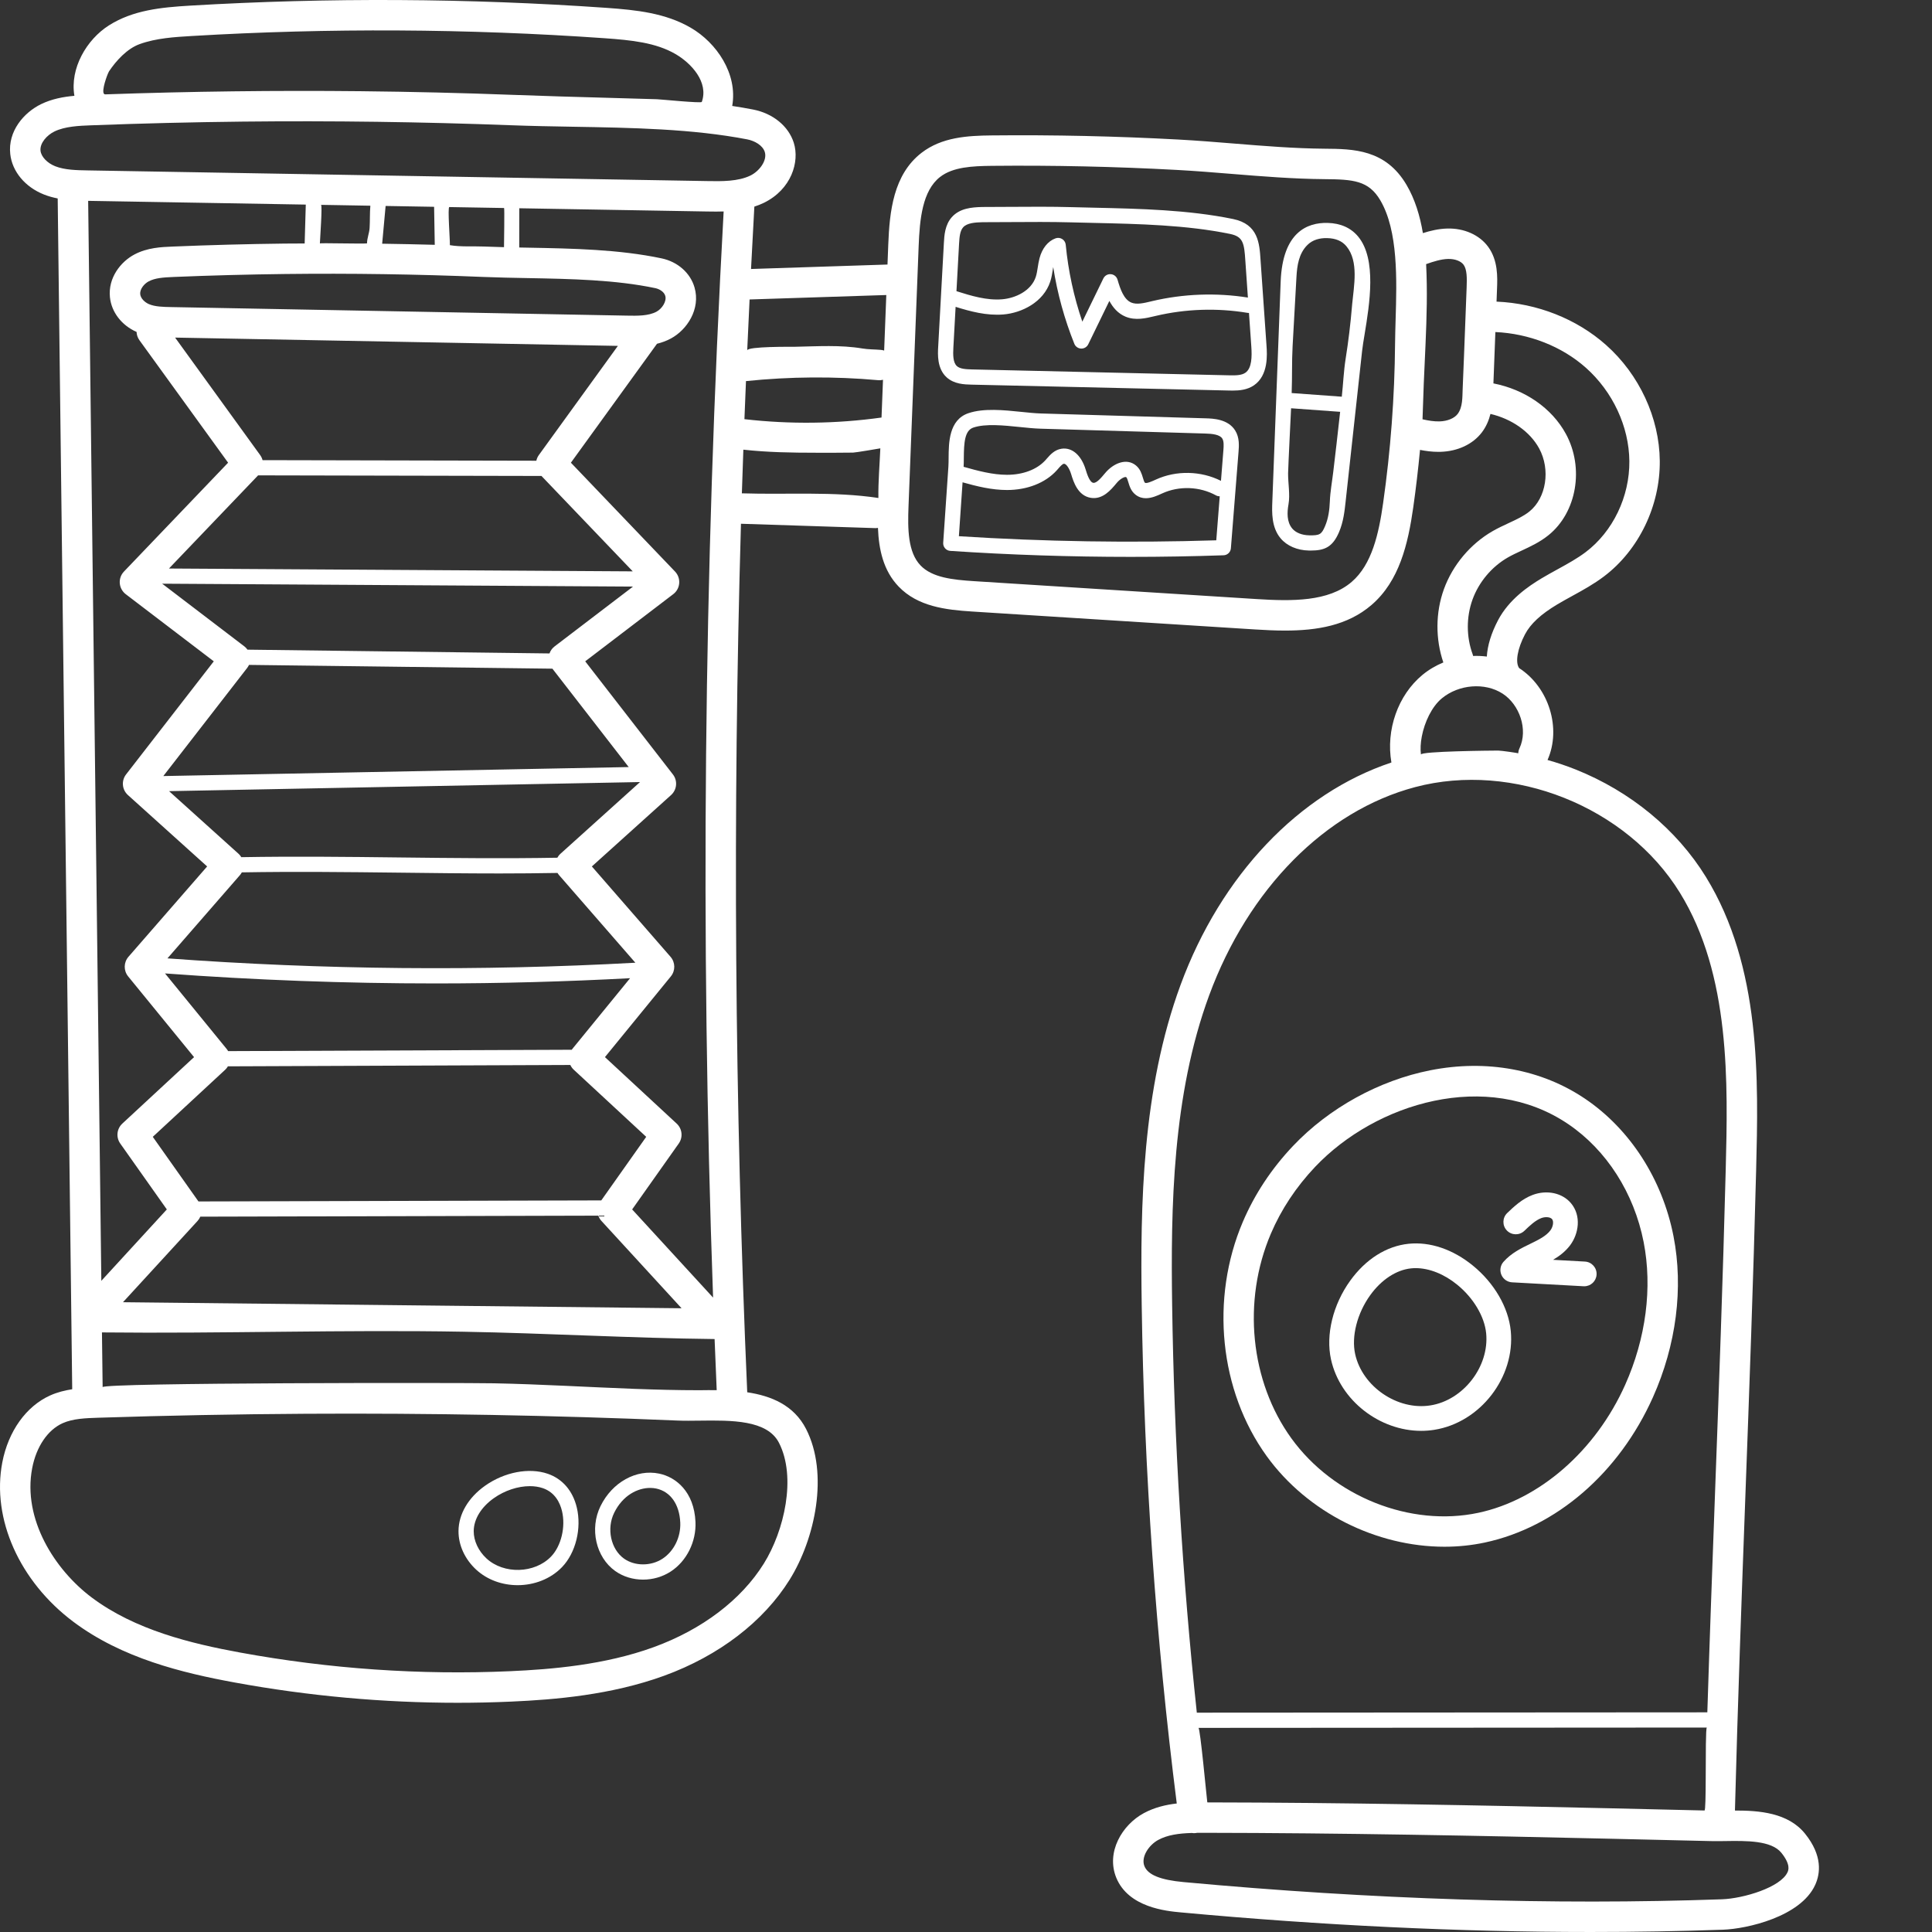
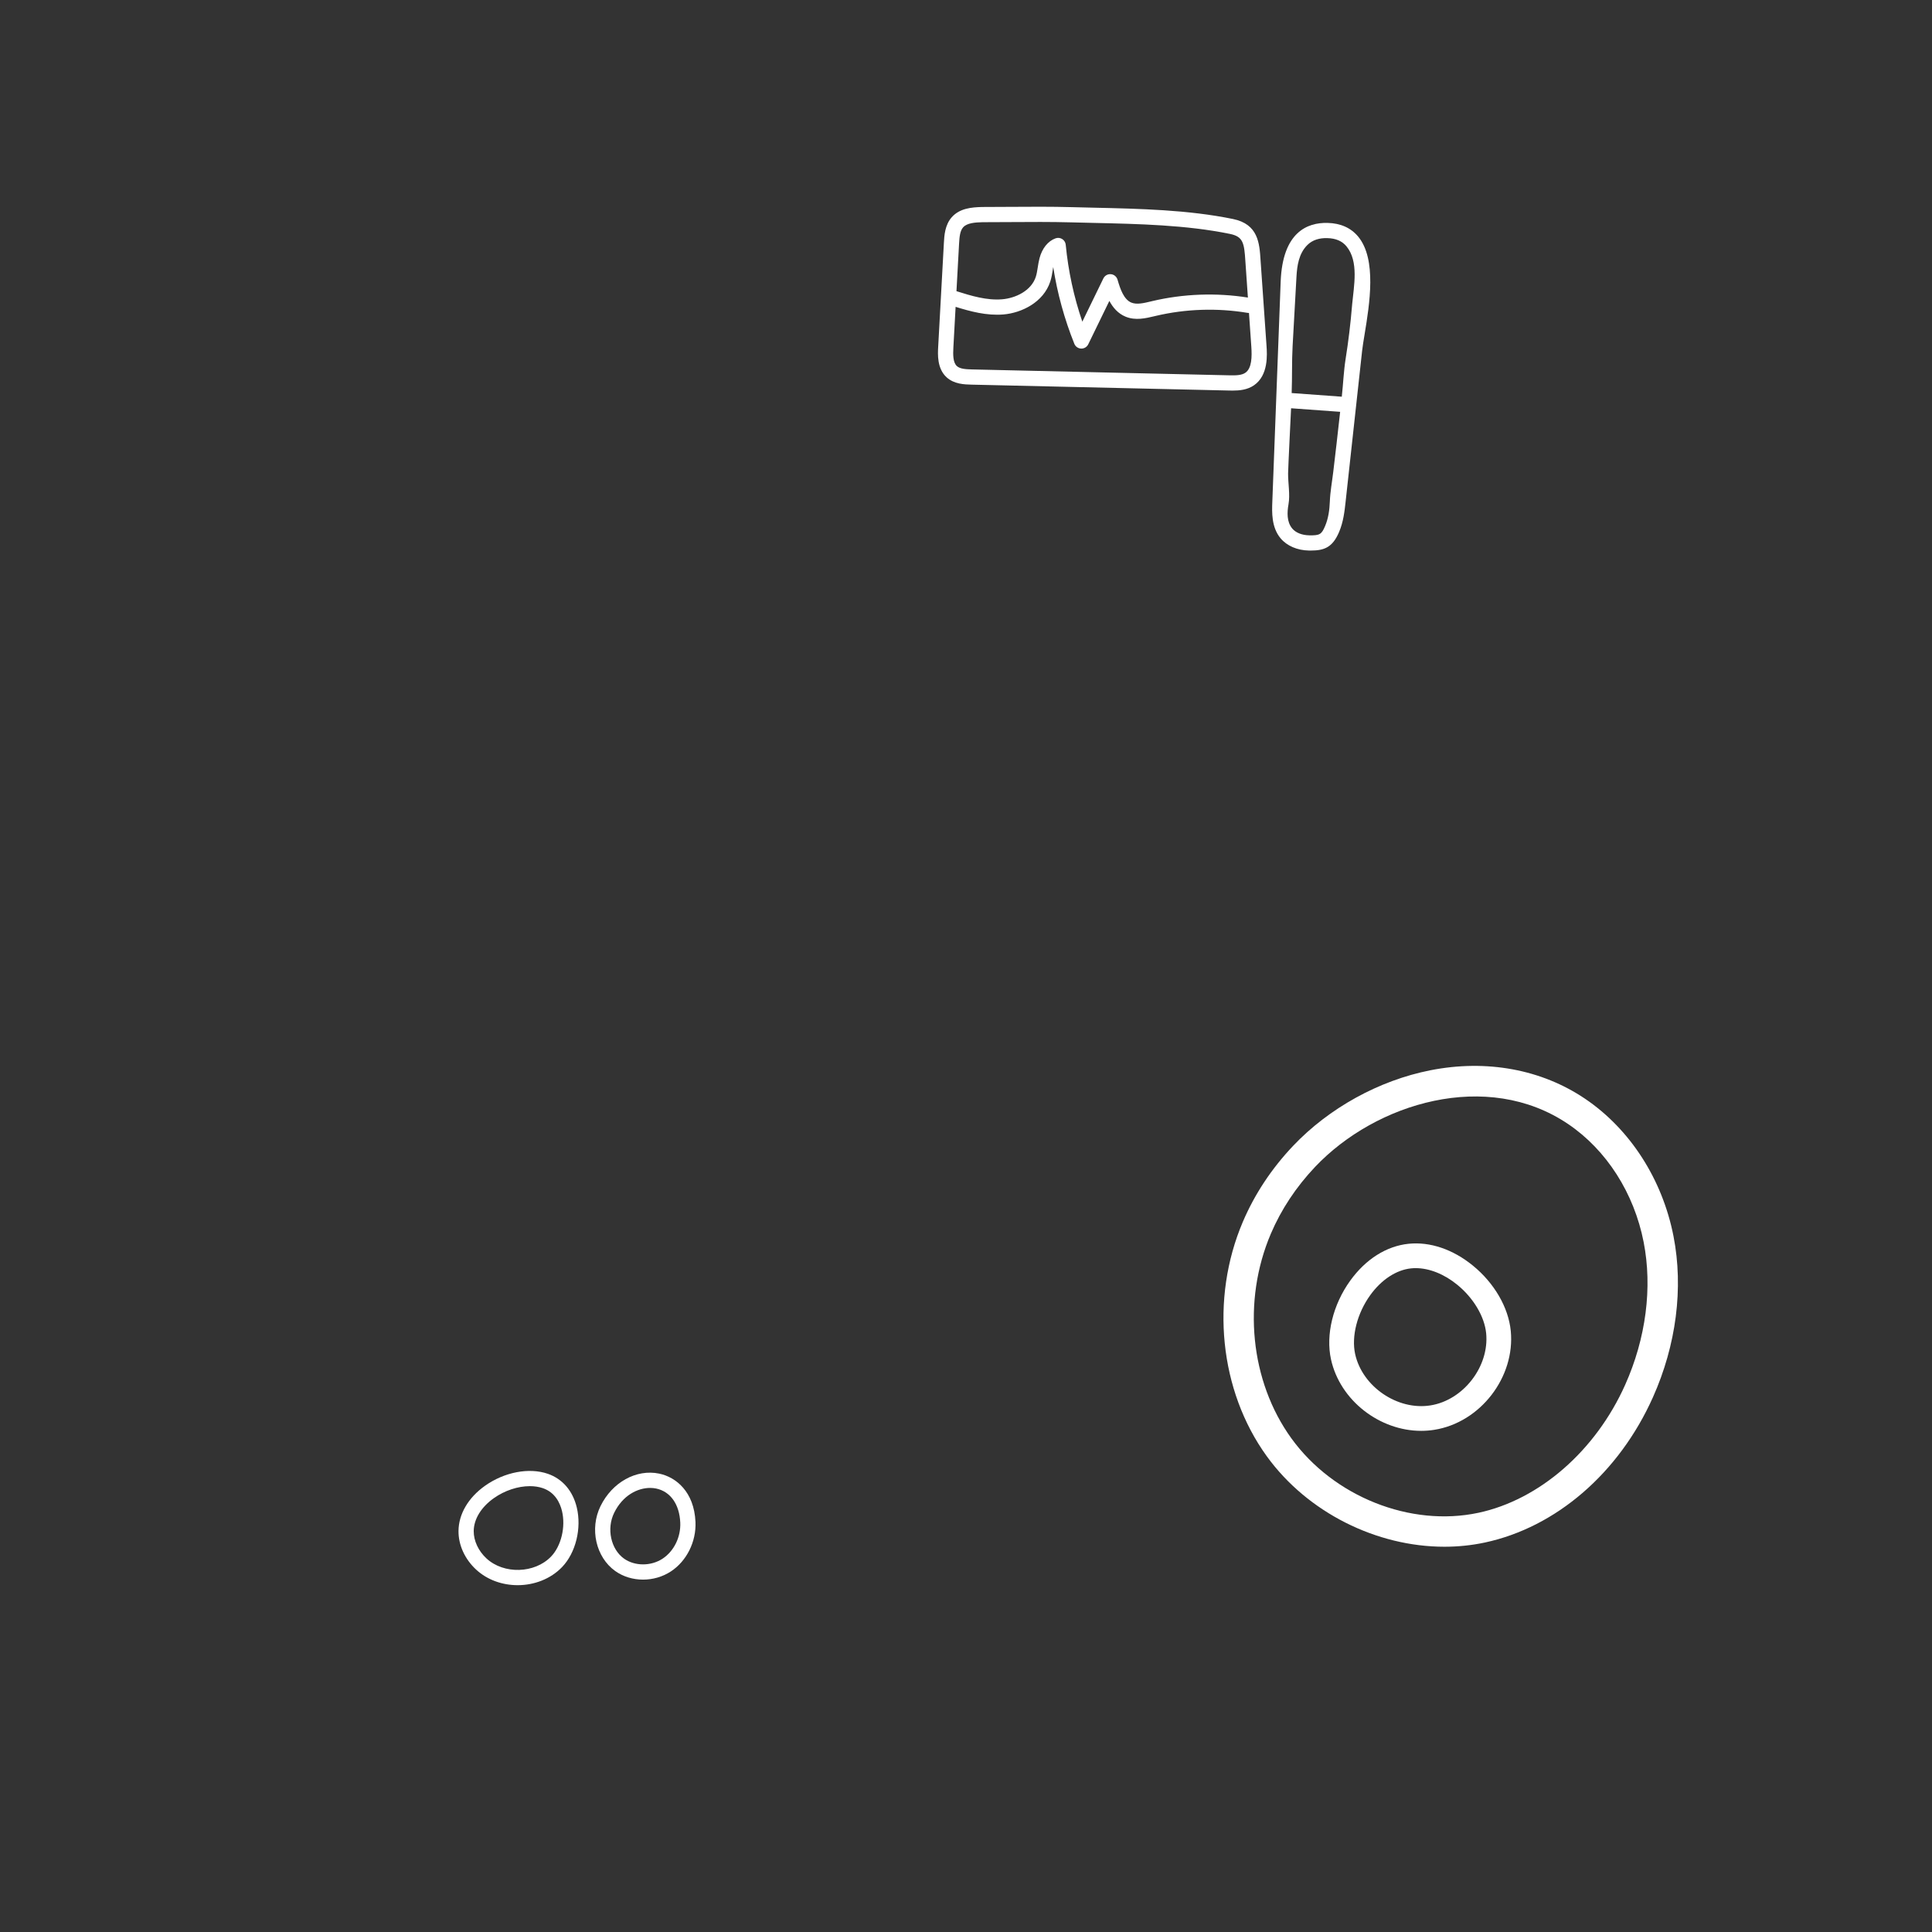
<svg xmlns="http://www.w3.org/2000/svg" width="512" height="512" x="0" y="0" viewBox="0 0 512 512.002" style="enable-background:new 0 0 512 512" xml:space="preserve">
  <rect x="0" y="0" width="512" height="512.002" fill="#333333" stroke="none" />
  <g>
    <g id="surface1">
-       <path d="M 478.355 485.945 C 473.867 480.375 466.172 479.801 459.777 479.812 C 460.516 451.414 461.551 423.305 462.555 396.102 C 463.586 368.23 464.648 339.406 465.391 310.273 C 466.004 286.184 466.766 256.207 452.055 232.352 C 444.32 219.809 432.07 209.715 417.562 203.922 C 415.113 202.945 412.625 202.113 410.113 201.406 C 413.828 193.023 410.504 182.184 402.59 177.055 C 401.516 175.547 402.121 171.938 404.137 168.109 C 405.609 165.309 408.332 162.789 412.695 160.176 C 413.973 159.414 415.277 158.699 416.652 157.941 C 419.465 156.398 422.371 154.801 425.086 152.746 C 434.309 145.77 439.973 134.035 439.859 122.125 C 439.754 110.719 434.422 99.234 425.602 91.41 C 417.82 84.5 407.379 80.387 396.598 79.934 L 396.73 76.426 C 396.844 73.473 397.016 69.004 394.371 65.395 C 392.066 62.25 387.996 60.441 383.52 60.566 C 381.223 60.629 379.078 61.145 377.082 61.777 C 376.309 57.172 374.977 52.793 372.75 49.004 C 367.188 39.539 358.609 39.473 351.039 39.41 C 343.09 39.348 334.953 38.688 327.082 38.047 C 322.238 37.652 317.23 37.246 312.277 36.98 C 295.879 36.09 279.242 35.719 262.836 35.887 C 256.359 35.949 249.586 36.359 244.23 40.488 C 236.73 46.273 235.738 56.086 235.398 64.832 L 235.195 70.105 L 199.031 71.285 C 199.312 65.77 199.605 60.262 199.91 54.754 C 200.766 54.477 201.613 54.156 202.445 53.746 C 209.719 50.176 211.953 42.891 210.363 37.844 C 208.965 33.418 204.824 30.039 199.562 29.023 C 197.742 28.668 195.902 28.359 194.047 28.078 C 195.543 19.523 189.859 11.301 183.055 7.352 C 176.359 3.461 168.672 2.641 160.727 2.082 C 124.125 -0.48 86.996 -0.68 50.367 1.492 C 42.668 1.949 35.234 2.691 28.871 6.723 C 22.949 10.477 18.477 18.125 19.715 25.391 C 16.844 25.648 13.77 26.195 10.887 27.598 C 6.336 29.812 2.043 34.766 2.719 40.844 C 3.23 45.461 6.648 49.562 11.637 51.543 C 12.848 52.023 14.07 52.352 15.289 52.59 L 19.137 368.164 C 17.191 368.465 15.207 368.949 13.301 369.805 C 6.93 372.66 2.184 379.305 0.605 387.574 C -2.246 402.504 5.156 419.082 19.461 429.805 C 32.297 439.43 48.285 443.336 62.234 445.887 C 81.754 449.461 101.547 451.258 121.262 451.258 C 126.023 451.258 130.781 451.152 135.527 450.941 C 147.016 450.434 161.996 449.195 176.016 444.086 C 190.531 438.793 202.344 429.75 209.273 418.617 C 216.023 407.77 219.688 390.574 213.621 378.699 C 210.406 372.402 204.398 369.922 198.023 368.969 C 194.691 292.621 194.145 215.527 196.363 138.801 L 231.938 139.957 C 231.984 139.961 232.027 139.961 232.07 139.961 C 232.277 139.961 232.473 139.934 232.668 139.902 C 232.887 145.543 234.059 151.199 238.156 155.457 C 243.234 160.734 250.57 161.613 257.648 162.062 L 332.43 166.801 C 335.129 166.973 337.852 167.109 340.551 167.109 C 348.934 167.109 357.082 165.816 363.461 160.328 C 370.852 153.977 373.145 144.156 374.523 134.488 C 375.242 129.43 375.836 124.336 376.32 119.227 C 377.875 119.531 379.5 119.746 381.18 119.746 C 381.371 119.746 381.562 119.742 381.758 119.738 C 386.312 119.602 390.293 117.738 392.68 114.625 C 393.863 113.082 394.562 111.383 394.988 109.695 C 400.605 111.008 405.457 114.375 407.887 118.832 C 410.949 124.457 409.785 131.965 405.289 135.57 C 403.777 136.785 401.848 137.68 399.805 138.629 C 398.422 139.273 396.992 139.938 395.578 140.746 C 389.676 144.137 384.961 149.75 382.648 156.148 C 380.414 162.316 380.383 169.34 382.5 175.555 C 380.516 176.375 378.633 177.477 376.949 178.867 C 370.465 184.234 367.242 193.453 368.738 202.07 C 344.262 210.23 323.574 231.93 312.867 260.996 C 302.633 288.777 302.184 319.402 302.566 345.926 C 303.199 389.898 306.328 434.289 311.855 477.945 C 308.945 478.277 305.945 478.984 303.133 480.5 C 297.367 483.605 293.059 490.859 295.824 497.621 C 299.066 505.527 309.129 506.457 312.918 506.805 C 350.355 510.262 386.754 512.004 421.566 512 C 433.441 512 445.137 511.801 456.617 511.395 C 462.918 511.172 477.18 507.98 481.043 499.523 C 482.406 496.539 483.047 491.766 478.355 485.945 Z M 28.586 19.539 C 28.719 19.227 28.824 19 28.887 18.91 C 30.812 16.035 33.707 12.883 37 11.691 C 41.406 10.102 46.207 9.816 50.844 9.539 C 87.125 7.387 123.906 7.586 160.164 10.125 C 167.395 10.633 173.801 11.297 179.008 14.32 C 183.195 16.754 187.852 21.754 185.98 27.016 C 185.84 27.406 175.066 26.328 174.105 26.297 C 169.852 26.164 165.602 26.047 161.348 25.93 C 152.848 25.691 144.352 25.461 135.855 25.137 C 122.465 24.629 109.066 24.312 95.664 24.172 C 73.07 23.941 50.484 24.215 27.898 25.008 C 26.66 25.055 27.918 21.148 28.586 19.539 Z M 206.441 382.367 C 211.098 391.477 207.848 405.648 202.43 414.355 C 196.449 423.965 186.09 431.832 173.254 436.508 C 160.273 441.242 146.086 442.402 135.176 442.887 C 111.375 443.941 87.328 442.281 63.688 437.953 C 50.664 435.57 35.801 431.973 24.301 423.352 C 14.582 416.066 5.938 402.648 8.527 389.086 C 9.613 383.398 12.633 378.941 16.605 377.16 C 19.344 375.934 22.73 375.824 26.008 375.715 C 44.363 375.121 62.652 374.77 81.008 374.664 C 113.844 374.477 146.68 375.078 179.492 376.461 C 181.328 376.539 183.32 376.516 185.426 376.488 C 193.816 376.383 203.328 376.266 206.441 382.367 Z M 85.066 54.289 C 85.066 54.289 87.047 54.324 89.465 54.363 C 93.266 54.43 98.148 54.516 98.148 54.516 C 97.969 56.48 98.074 58.449 97.949 60.414 C 97.859 61.824 97.277 63.07 97.262 64.5 C 96.246 64.648 84.777 64.359 84.773 64.504 C 84.809 63.301 85.477 54.297 85.066 54.289 Z M 127.895 73.387 C 131.82 73.551 135.918 73.625 139.879 73.699 C 151.289 73.914 163.086 74.137 173.668 76.363 C 174.75 76.59 175.988 77.312 176.305 78.41 C 176.73 79.871 175.422 81.832 173.973 82.605 C 171.828 83.75 168.918 83.699 166.105 83.645 L 45.375 81.379 C 43.273 81.34 41.094 81.301 39.453 80.59 C 38.43 80.148 37.277 79.133 37.156 77.953 C 37.023 76.648 38.188 75.207 39.395 74.57 C 41.09 73.668 43.219 73.516 46.043 73.398 C 55.793 72.992 65.707 72.73 75.508 72.613 C 92.906 72.41 110.531 72.668 127.895 73.387 Z M 101.277 64.586 L 102.191 54.582 L 115.043 54.805 L 115.215 64.879 C 110.574 64.75 105.926 64.656 101.277 64.586 Z M 119.074 54.875 C 119.078 54.875 125.258 54.98 129.547 55.055 C 131.832 55.094 133.582 55.125 133.582 55.125 C 133.73 55.125 133.57 64.395 133.566 65.504 C 131.77 65.457 129.992 65.402 128.227 65.332 C 125.301 65.211 122.086 65.465 119.223 64.969 C 119.285 63.793 118.578 54.867 119.074 54.875 Z M 143.492 126.133 L 167.688 151.418 L 44.777 150.664 L 68.398 125.977 Z M 46.402 89.465 L 163.746 91.664 L 142.789 120.613 C 142.457 121.07 142.25 121.578 142.133 122.098 L 69.582 121.945 C 69.457 121.48 69.25 121.027 68.953 120.613 Z M 167.758 155.453 L 146.965 171.312 C 146.34 171.789 145.875 172.438 145.617 173.168 L 65.586 172.168 C 65.355 171.852 65.098 171.555 64.777 171.312 L 42.977 154.684 Z M 65.52 176.988 C 65.707 176.746 65.855 176.48 65.984 176.207 L 146.395 177.207 L 166.613 203.281 L 43.281 205.664 Z M 169.613 207.254 L 148.5 226.281 C 148.168 226.582 147.91 226.934 147.703 227.305 C 133.777 227.551 119.555 227.398 105.773 227.234 C 92.035 227.07 77.863 226.914 63.953 227.16 C 63.754 226.844 63.531 226.543 63.238 226.281 L 44.801 209.664 Z M 63.582 231.922 C 63.781 231.695 63.945 231.445 64.082 231.188 C 77.918 230.945 92.035 231.102 105.727 231.262 C 114.488 231.367 123.43 231.477 132.363 231.477 C 137.508 231.477 142.645 231.43 147.746 231.34 C 147.867 231.539 148 231.738 148.16 231.922 L 168.375 255.133 C 127.199 257.398 85.52 257.008 44.375 253.977 Z M 115.43 260.621 C 132.645 260.621 149.855 260.148 166.977 259.234 L 151.672 277.984 C 151.617 278.051 151.578 278.129 151.531 278.199 L 60.453 278.559 C 60.34 278.363 60.215 278.168 60.066 277.984 L 43.73 257.969 C 67.516 259.73 91.48 260.621 115.43 260.621 Z M 60.395 282.59 L 151.141 282.23 C 151.355 282.695 151.66 283.121 152.055 283.488 L 171.254 301.273 L 159.344 318.121 L 52.594 318.398 L 40.488 301.273 L 59.684 283.488 C 59.977 283.223 60.199 282.914 60.395 282.59 Z M 53.086 322.43 L 158.562 322.156 C 158.738 322.664 159.004 323.148 159.391 323.566 L 180.621 346.703 L 32.59 345.102 L 52.352 323.566 C 52.668 323.223 52.91 322.836 53.086 322.43 Z M 122.844 352.922 C 145.031 353.32 167.195 354.621 189.375 354.863 C 189.555 359.379 189.738 363.895 189.934 368.406 C 188.34 368.387 186.789 368.406 185.324 368.426 C 179.586 368.426 173.84 368.277 168.09 368.062 C 155.695 367.602 143.281 366.832 130.898 366.59 C 122.246 366.418 27.184 366.398 27.199 367.613 L 27.02 353.105 C 58.938 353.449 90.891 352.352 122.844 352.922 Z M 188.973 343.879 L 167.527 320.512 L 179.875 303.047 C 181.043 301.395 180.809 299.137 179.324 297.762 L 160.316 280.148 L 177.781 258.754 C 179.023 257.234 178.988 255.039 177.695 253.559 L 156.848 229.617 L 177.844 210.695 C 179.41 209.281 179.625 206.898 178.328 205.23 L 155.086 175.258 L 178.422 157.457 C 179.336 156.762 179.91 155.711 179.996 154.566 C 180.086 153.422 179.684 152.293 178.891 151.465 L 151.293 122.621 L 174.109 91.102 C 175.34 90.797 176.574 90.359 177.777 89.715 C 182.059 87.426 185.715 81.902 184.055 76.168 C 182.938 72.316 179.594 69.367 175.328 68.469 C 164.004 66.086 151.816 65.859 140.031 65.637 C 139.211 65.625 138.406 65.609 137.602 65.59 L 137.617 55.191 L 187.227 56.047 C 188.047 56.062 188.906 56.074 189.789 56.074 C 190.434 56.074 191.102 56.062 191.773 56.039 C 186.504 151.508 185.57 248.176 188.973 343.879 Z M 80.738 64.523 C 78.965 64.535 77.184 64.531 75.414 64.551 C 65.531 64.668 55.535 64.934 45.707 65.344 C 42.746 65.465 39.059 65.617 35.613 67.445 C 32.008 69.355 28.605 73.602 29.133 78.77 C 29.535 82.715 32.238 86.23 36.191 87.961 C 36.223 88.727 36.469 89.492 36.949 90.16 L 60.449 122.621 L 32.852 151.465 C 32.055 152.297 31.652 153.422 31.742 154.566 C 31.832 155.711 32.406 156.762 33.316 157.461 L 56.656 175.258 L 33.41 205.23 C 32.117 206.898 32.328 209.281 33.898 210.695 L 54.895 229.617 L 34.043 253.559 C 32.754 255.039 32.719 257.234 33.961 258.758 L 51.426 280.152 L 32.418 297.762 C 30.934 299.137 30.699 301.398 31.867 303.047 L 44.211 320.512 L 26.852 339.43 L 23.363 53.227 L 81.035 54.219 Z M 187.363 47.984 L 23.316 45.16 C 20.285 45.109 17.156 45.055 14.613 44.047 C 12.504 43.211 10.91 41.527 10.738 39.953 C 10.512 37.91 12.465 35.797 14.418 34.848 C 17.238 33.477 20.926 33.332 24.184 33.207 C 37.473 32.703 50.957 32.371 64.27 32.227 C 87.934 31.973 111.914 32.297 135.551 33.195 C 140.867 33.398 146.422 33.492 151.793 33.586 C 167.379 33.852 183.496 34.129 198.035 36.938 C 199.938 37.305 202.109 38.48 202.676 40.273 C 203.379 42.508 201.25 45.352 198.895 46.508 C 195.594 48.125 191.223 48.055 187.363 47.984 Z M 232.785 131.973 C 220.957 130.18 208.613 131.129 196.602 130.738 C 196.723 126.879 196.859 123.023 196.996 119.168 C 203.387 119.871 209.82 119.98 216.238 119.98 C 219.516 119.977 222.797 120.004 226.074 119.945 C 226.852 119.93 233.297 118.816 233.297 118.816 C 233.117 123.176 232.719 127.629 232.785 131.973 Z M 233.613 110.652 C 221.57 112.328 209.363 112.469 197.281 111.086 C 197.406 107.723 197.551 104.359 197.691 100.996 C 209.324 99.797 221.102 99.707 232.742 100.754 C 233.18 100.793 233.602 100.742 234.004 100.648 Z M 234.309 92.898 C 234.039 92.812 233.758 92.754 233.465 92.727 C 231.844 92.582 230.137 92.621 228.535 92.352 C 222.742 91.375 216.699 91.781 210.793 91.895 C 209.832 91.914 198.066 91.77 198.02 92.859 C 198.215 88.359 198.434 83.863 198.648 79.363 C 210.727 78.969 222.805 78.578 234.879 78.184 Z M 369.855 84.613 C 369.789 86.871 369.727 89.004 369.707 91.047 C 369.594 105.16 368.527 119.395 366.539 133.352 C 365.387 141.457 363.578 149.594 358.207 154.211 C 352.07 159.488 342.359 159.352 332.941 158.754 L 258.16 154.016 C 252.438 153.652 247.043 153.062 243.965 149.863 C 240.586 146.352 240.531 140.195 240.766 134.184 L 243.457 65.145 C 243.727 58.223 244.41 50.531 249.156 46.875 C 252.539 44.266 257.598 44 262.918 43.949 C 279.16 43.785 295.617 44.148 311.84 45.031 C 316.688 45.293 321.641 45.695 326.43 46.086 C 334.445 46.738 342.734 47.41 350.977 47.477 C 358.582 47.535 362.699 47.812 365.801 53.09 C 370.555 61.176 370.168 74.172 369.855 84.613 Z M 388.676 76.121 C 388.445 82.137 388.223 88.156 387.984 94.172 C 387.867 97.145 387.75 100.113 387.621 103.082 C 387.531 105.234 387.664 107.91 386.281 109.719 C 385.402 110.863 383.578 111.613 381.52 111.676 C 380.07 111.719 378.535 111.469 376.984 111.117 C 377.004 111.121 377.273 102.648 377.312 101.691 C 377.457 98.168 377.633 94.648 377.785 91.125 C 378.09 84.09 378.297 77.035 377.938 69.996 C 379.902 69.301 381.891 68.676 383.734 68.625 C 385.527 68.574 387.148 69.18 387.863 70.156 C 388.777 71.402 388.77 73.688 388.676 76.121 Z M 390.23 158.891 C 391.906 154.258 395.32 150.191 399.594 147.738 C 400.707 147.098 401.922 146.535 403.203 145.938 C 405.59 144.828 408.059 143.684 410.332 141.859 C 417.859 135.828 419.895 124.016 414.969 114.973 C 411.242 108.133 404.09 103.227 395.77 101.605 L 396.289 87.996 C 405.191 88.398 413.852 91.758 420.25 97.438 C 427.395 103.777 431.711 113.035 431.797 122.199 C 431.887 131.605 427.449 140.848 420.223 146.316 C 417.973 148.012 415.445 149.402 412.773 150.871 C 411.391 151.633 409.961 152.414 408.559 153.254 C 404.977 155.398 399.887 158.875 397.004 164.352 C 395.191 167.789 394.203 171.059 394.023 173.996 C 392.82 173.844 391.605 173.793 390.391 173.836 C 390.355 173.707 390.336 173.578 390.289 173.449 C 388.574 168.832 388.555 163.523 390.23 158.891 Z M 376.789 195.195 C 377.523 191.316 379.48 187.238 382.094 185.078 C 386.598 181.348 393.516 180.801 398.184 183.805 C 402.707 186.719 405.008 193.336 402.68 198.309 C 402.477 198.742 402.375 199.195 402.332 199.648 C 402.34 199.555 397.824 198.91 397.062 198.91 C 395.258 198.91 376.453 199.09 376.566 199.965 C 376.379 198.531 376.469 196.883 376.789 195.195 Z M 310.629 345.809 C 310.258 320.008 310.68 290.266 320.438 263.781 C 330.848 235.52 351.262 214.883 375.035 208.59 C 400.957 201.727 431.117 213.762 445.191 236.586 C 458.645 258.398 457.914 287.047 457.332 310.066 C 456.59 339.156 455.527 367.953 454.496 395.805 C 453.797 414.758 453.082 434.156 452.461 453.789 L 317.168 453.875 C 313.348 417.996 311.148 381.762 310.629 345.809 Z M 452.031 471.371 C 452.012 475.898 451.957 479.809 451.711 479.801 C 451.711 479.801 446.648 479.684 446.648 479.684 C 440.027 479.527 433.41 479.371 426.793 479.219 C 392.602 478.438 356.008 477.707 319.949 477.656 C 319.723 475.867 318.062 457.906 317.605 457.906 C 317.625 457.906 452.332 457.82 452.336 457.82 C 452.027 457.844 452.059 465.184 452.031 471.371 Z M 473.711 496.168 C 471.883 500.172 462.039 503.133 456.336 503.332 C 411.531 504.914 363.527 503.379 313.66 498.773 C 307.531 498.207 304.234 496.871 303.289 494.562 C 302.305 492.152 304.434 488.957 306.961 487.594 C 309.438 486.262 312.375 485.871 315.816 485.758 C 316.012 485.789 316.207 485.812 316.406 485.812 C 316.578 485.812 316.754 485.801 316.934 485.777 C 317.012 485.77 317.082 485.742 317.156 485.727 C 317.727 485.719 318.312 485.715 318.91 485.715 L 319.199 485.715 C 355.418 485.758 392.227 486.492 426.609 487.281 C 433.227 487.434 439.84 487.59 446.457 487.746 L 453.492 487.91 C 454.695 487.941 455.961 487.922 457.305 487.902 C 462.703 487.82 469.43 487.719 472.078 491.008 C 474.625 494.168 473.938 495.672 473.711 496.168 Z M 473.711 496.168 " style="" fill="#ffffff" data-original="#000000" />
      <path d="M 145.16 390.566 C 140.188 388.863 133.66 390.113 128.531 393.75 C 124.102 396.887 121.539 401.258 121.508 405.734 C 121.48 409.469 123.188 413.199 126.191 415.973 C 129.18 418.73 133.176 420.09 137.18 420.09 C 141.527 420.09 145.883 418.48 148.949 415.297 C 152.582 411.52 154.184 405.016 152.848 399.477 C 151.781 395.066 149.051 391.902 145.16 390.566 Z M 146.043 412.5 C 141.695 417.02 133.535 417.258 128.926 413.008 C 126.785 411.035 125.52 408.328 125.539 405.762 C 125.562 402.598 127.504 399.418 130.863 397.035 C 133.766 394.977 137.281 393.848 140.41 393.848 C 141.637 393.848 142.805 394.02 143.852 394.379 C 147.109 395.496 148.41 398.281 148.93 400.422 C 149.945 404.629 148.73 409.707 146.043 412.5 Z M 146.043 412.5 " style="" fill="#ffffff" data-original="#000000" />
      <path d="M 174.695 390.527 C 168.637 389.262 162.238 392.809 159.137 399.148 C 156.207 405.125 157.91 412.664 163.008 416.316 C 165.148 417.852 167.77 418.617 170.418 418.617 C 172.977 418.617 175.562 417.902 177.766 416.461 C 181.973 413.715 184.539 408.562 184.309 403.328 C 183.949 395.289 179.109 391.445 174.695 390.527 Z M 175.562 413.086 C 172.488 415.094 168.195 415.074 165.355 413.039 C 161.871 410.543 160.703 405.109 162.754 400.922 C 165.047 396.238 169.016 394.316 172.297 394.316 C 172.848 394.316 173.375 394.371 173.875 394.473 C 177.668 395.266 180.062 398.641 180.277 403.504 C 180.449 407.344 178.598 411.105 175.562 413.086 Z M 175.562 413.086 " style="" fill="#ffffff" data-original="#000000" />
      <path d="M 334.059 68.914 C 333.773 64.461 333.453 59.414 326.762 58.039 C 314.879 55.602 302.156 55.316 289.852 55.039 C 287.902 54.992 285.973 54.949 284.062 54.898 C 278.559 54.746 272.988 54.785 267.602 54.82 C 265.184 54.836 262.766 54.855 260.348 54.855 C 260.332 54.855 260.316 54.855 260.297 54.855 C 257.504 54.922 254.344 55.188 252.238 57.551 C 250.398 59.613 250.242 62.461 250.141 64.344 L 248.629 91.895 C 248.516 93.906 248.312 97.648 250.848 99.977 C 252.859 101.824 255.645 101.891 257.484 101.934 L 325.605 103.492 C 325.945 103.5 326.312 103.508 326.691 103.508 C 328.449 103.508 330.543 103.328 332.324 102.102 C 336.184 99.445 335.801 93.934 335.637 91.582 Z M 255.246 60.238 C 256.277 59.082 258.43 58.934 260.371 58.887 C 262.789 58.887 265.207 58.871 267.629 58.855 C 272.98 58.82 278.52 58.781 283.953 58.93 C 285.867 58.98 287.805 59.023 289.758 59.07 C 301.887 59.344 314.426 59.625 325.949 61.988 C 329.449 62.707 329.73 64.395 330.035 69.172 L 330.707 78.859 C 322.34 77.531 313.586 77.848 305.348 79.797 L 305.031 79.875 C 303.082 80.34 301.242 80.777 299.82 80.191 C 297.828 79.375 296.883 76.621 296.156 74.109 C 295.922 73.309 295.223 72.734 294.391 72.66 C 293.551 72.586 292.773 73.039 292.406 73.785 L 286.828 85.246 C 284.574 78.648 283.098 71.816 282.43 64.863 C 282.371 64.246 282.031 63.688 281.504 63.355 C 280.98 63.023 280.332 62.949 279.746 63.156 C 277.719 63.879 276.16 65.82 275.473 68.473 C 275.262 69.297 275.133 70.102 275.012 70.879 C 274.871 71.777 274.742 72.625 274.492 73.383 C 273.273 77.074 269.129 79.023 265.562 79.316 C 261.523 79.648 257.438 78.422 253.473 77.164 L 254.164 64.566 C 254.266 62.75 254.414 61.168 255.246 60.238 Z M 330.039 98.781 C 329.027 99.48 327.473 99.504 325.695 99.461 L 257.574 97.902 C 255.941 97.863 254.402 97.77 253.574 97.008 C 252.531 96.047 252.551 93.98 252.652 92.117 L 253.246 81.316 C 257.152 82.535 261.461 83.699 265.898 83.336 C 270.785 82.934 276.523 80.09 278.32 74.648 C 278.676 73.574 278.84 72.52 278.996 71.5 C 279.035 71.25 279.074 71.008 279.113 70.766 C 280.203 77.734 282.078 84.555 284.711 91.113 C 285.008 91.852 285.711 92.348 286.512 92.375 C 286.535 92.379 286.559 92.379 286.582 92.379 C 287.352 92.379 288.055 91.941 288.395 91.246 L 293.992 79.746 C 294.91 81.461 296.25 83.082 298.289 83.922 C 300.914 85 303.598 84.359 305.965 83.793 L 306.277 83.719 C 314.184 81.848 322.602 81.57 330.617 82.914 C 330.742 82.938 330.867 82.941 330.992 82.941 L 331.613 91.863 C 331.793 94.457 331.777 97.586 330.039 98.781 Z M 330.039 98.781 " style="" fill="#ffffff" data-original="#000000" />
      <path d="M 359.934 62.707 C 358.008 60.383 355.281 59.16 351.824 59.074 C 346.426 58.945 339.891 61.531 339.391 74.637 L 337.176 133.023 C 337.074 135.695 336.918 139.734 339.371 142.66 C 341.047 144.664 343.785 145.844 346.879 145.898 C 347.035 145.902 347.188 145.902 347.34 145.902 C 350.949 145.902 353.141 145.062 354.867 141 C 356.016 138.312 356.328 135.438 356.582 133.129 L 360.98 92.938 C 361.109 91.777 361.355 90.27 361.645 88.52 C 362.941 80.633 364.902 68.711 359.934 62.707 Z M 354.199 117.625 C 353.914 120.109 353.625 122.59 353.324 125.074 C 353.016 127.66 352.523 130.293 352.422 132.895 C 352.336 135.105 352.043 137.352 351.16 139.422 C 350.215 141.645 349.738 141.918 346.949 141.867 C 345.023 141.832 343.391 141.176 342.461 140.07 C 340.969 138.289 341.09 135.762 341.465 133.648 C 341.926 131.062 341.336 128.078 341.359 125.434 C 341.375 123.945 342.148 108.195 342.152 108.195 C 342.152 108.195 355.152 109.137 355.152 109.137 C 354.84 111.969 354.523 114.797 354.199 117.625 Z M 358.336 80.637 C 358.324 80.789 358.309 80.941 358.297 81.094 C 357.91 85.754 357.352 90.398 356.617 95.02 C 356.082 98.398 355.965 101.719 355.59 105.129 L 342.305 104.164 C 342.465 99.977 342.324 95.883 342.555 91.707 C 342.895 85.609 343.234 79.508 343.574 73.41 C 343.742 70.383 344.188 67.195 346.469 64.926 C 347.887 63.516 349.781 63.055 351.727 63.102 C 353.996 63.16 355.664 63.871 356.828 65.277 C 360.141 69.281 358.789 75.809 358.336 80.637 Z M 358.336 80.637 " style="" fill="#ffffff" data-original="#000000" />
-       <path d="M 319.516 110.859 L 275.836 109.574 C 274.324 109.531 272.562 109.348 270.695 109.156 C 266 108.672 260.68 108.125 256.633 109.504 C 251.457 111.266 251.418 117.332 251.391 121.348 C 251.387 122.188 251.379 122.98 251.336 123.637 L 249.957 143.844 C 249.918 144.379 250.098 144.906 250.449 145.309 C 250.801 145.711 251.297 145.957 251.832 145.992 C 267.676 147.051 283.68 147.578 299.641 147.578 C 307.867 147.578 316.082 147.438 324.262 147.156 C 325.285 147.121 326.121 146.324 326.199 145.301 L 328.227 119.699 C 328.344 118.207 328.523 115.953 327.316 114.055 C 325.398 111.031 321.422 110.914 319.516 110.859 Z M 257.934 113.316 C 261.145 112.227 265.996 112.727 270.281 113.168 C 272.223 113.367 274.059 113.555 275.715 113.605 L 319.398 114.891 C 321.25 114.945 323.234 115.145 323.914 116.215 C 324.359 116.918 324.312 118.066 324.207 119.379 L 323.57 127.43 C 318.266 124.762 311.73 124.613 306.328 127.086 L 306.211 127.141 C 305.434 127.496 303.816 128.238 303.422 127.93 C 303.227 127.777 303.035 127.137 302.883 126.625 C 302.574 125.59 302.188 124.305 301.047 123.359 C 298.527 121.266 295.023 122.789 292.867 125.379 L 292.742 125.527 C 291.84 126.609 290.594 128.09 289.734 127.957 C 288.734 127.801 288.027 125.465 287.723 124.469 C 286.551 120.613 284.09 118.492 281.301 118.922 C 279.453 119.211 278.316 120.512 277.402 121.555 C 277.27 121.707 277.141 121.855 277.008 122 C 274.789 124.426 271.105 125.824 266.898 125.828 C 266.891 125.828 266.883 125.828 266.875 125.828 C 263.023 125.828 259.137 124.773 255.367 123.711 C 255.41 122.98 255.418 122.203 255.422 121.375 C 255.449 117.285 255.652 114.094 257.934 113.316 Z M 254.117 142.102 L 255.09 127.82 C 258.867 128.875 262.77 129.859 266.875 129.859 C 266.883 129.859 266.895 129.859 266.902 129.859 C 272.234 129.852 277 127.98 279.984 124.719 C 280.133 124.555 280.285 124.383 280.434 124.211 C 280.945 123.629 281.52 122.969 281.922 122.906 C 282.508 122.812 283.387 124.07 283.863 125.645 C 284.477 127.652 285.613 131.391 289.105 131.938 C 292.238 132.43 294.406 129.828 295.84 128.105 L 295.961 127.961 C 296.918 126.812 298.184 126.223 298.469 126.461 C 298.672 126.629 298.863 127.27 299.016 127.777 C 299.336 128.84 299.73 130.16 300.938 131.105 C 301.805 131.785 302.738 132.035 303.66 132.035 C 305.211 132.035 306.734 131.336 307.891 130.805 L 308.004 130.754 C 312.484 128.703 317.945 128.906 322.262 131.289 C 322.574 131.461 322.91 131.531 323.242 131.531 L 322.324 143.188 C 299.668 143.91 276.738 143.543 254.117 142.102 Z M 254.117 142.102 " style="" fill="#ffffff" data-original="#000000" />
      <path d="M 382.793 409.902 C 386.387 409.902 389.973 409.539 393.48 408.793 C 412.406 404.75 429.066 390.359 438.043 370.293 C 444.238 356.449 446.176 341.289 443.496 327.609 C 440.547 312.547 432.02 299.277 420.098 291.207 C 408.539 283.383 393.965 280.695 379.055 283.637 C 365.461 286.32 352.199 293.629 342.664 303.691 C 336.961 309.711 332.488 316.477 329.363 323.805 C 320.68 344.188 323.16 368.559 335.688 385.891 C 346.516 400.867 364.82 409.902 382.793 409.902 Z M 336.781 326.965 C 339.527 320.523 343.477 314.559 348.516 309.238 C 364.617 292.242 394.105 283.348 415.578 297.887 C 425.75 304.77 433.039 316.168 435.582 329.156 C 437.945 341.223 436.203 354.664 430.684 367 C 422.871 384.461 407.973 397.453 391.793 400.906 C 373.789 404.75 353.402 396.633 342.223 381.168 C 331.316 366.078 329.18 344.805 336.781 326.965 Z M 336.781 326.965 " style="" fill="#ffffff" data-original="#000000" />
      <path d="M 376.625 379.191 C 377.789 379.191 378.957 379.102 380.125 378.914 C 392.309 376.973 401.574 364.961 400.367 352.688 C 399.754 346.484 396.004 340.023 390.332 335.398 C 385.035 331.074 378.965 329.023 373.27 329.617 C 367.41 330.227 361.926 333.699 357.82 339.391 C 353.238 345.746 351.293 353.746 352.734 360.273 C 355.145 371.168 365.633 379.191 376.625 379.191 Z M 363.133 343.223 C 366.086 339.125 370.031 336.539 373.945 336.133 C 374.352 336.09 374.758 336.07 375.172 336.07 C 378.766 336.07 382.715 337.633 386.191 340.473 C 390.477 343.969 393.41 348.895 393.848 353.328 C 394.715 362.125 387.82 371.059 379.094 372.445 C 370.375 373.848 361.039 367.488 359.133 358.859 C 358.094 354.172 359.664 348.031 363.133 343.223 Z M 363.133 343.223 " style="" fill="#ffffff" data-original="#000000" />
-       <path d="M 405.855 329.469 L 405.629 329.582 C 403.234 330.738 400.516 332.047 398.445 334.391 C 397.613 335.332 397.391 336.664 397.875 337.824 C 398.359 338.984 399.461 339.762 400.719 339.832 L 419.66 340.871 C 419.723 340.875 419.785 340.875 419.844 340.875 C 421.57 340.875 423.016 339.527 423.109 337.781 C 423.211 335.973 421.824 334.43 420.02 334.332 L 411.574 333.867 C 413.254 332.879 414.844 331.676 416.094 330.016 C 418.355 327.012 419.16 322.215 416.316 318.848 C 414.031 316.145 409.969 315.262 406.199 316.66 C 403.336 317.727 401.172 319.797 399.434 321.461 C 398.125 322.711 398.082 324.785 399.332 326.09 C 400.582 327.395 402.656 327.441 403.965 326.191 C 405.398 324.816 406.887 323.395 408.477 322.801 C 409.574 322.398 410.844 322.52 411.309 323.074 C 411.812 323.668 411.598 325.098 410.863 326.074 C 409.793 327.496 407.883 328.492 405.855 329.469 Z M 405.855 329.469 " style="" fill="#ffffff" data-original="#000000" />
    </g>
  </g>
</svg>